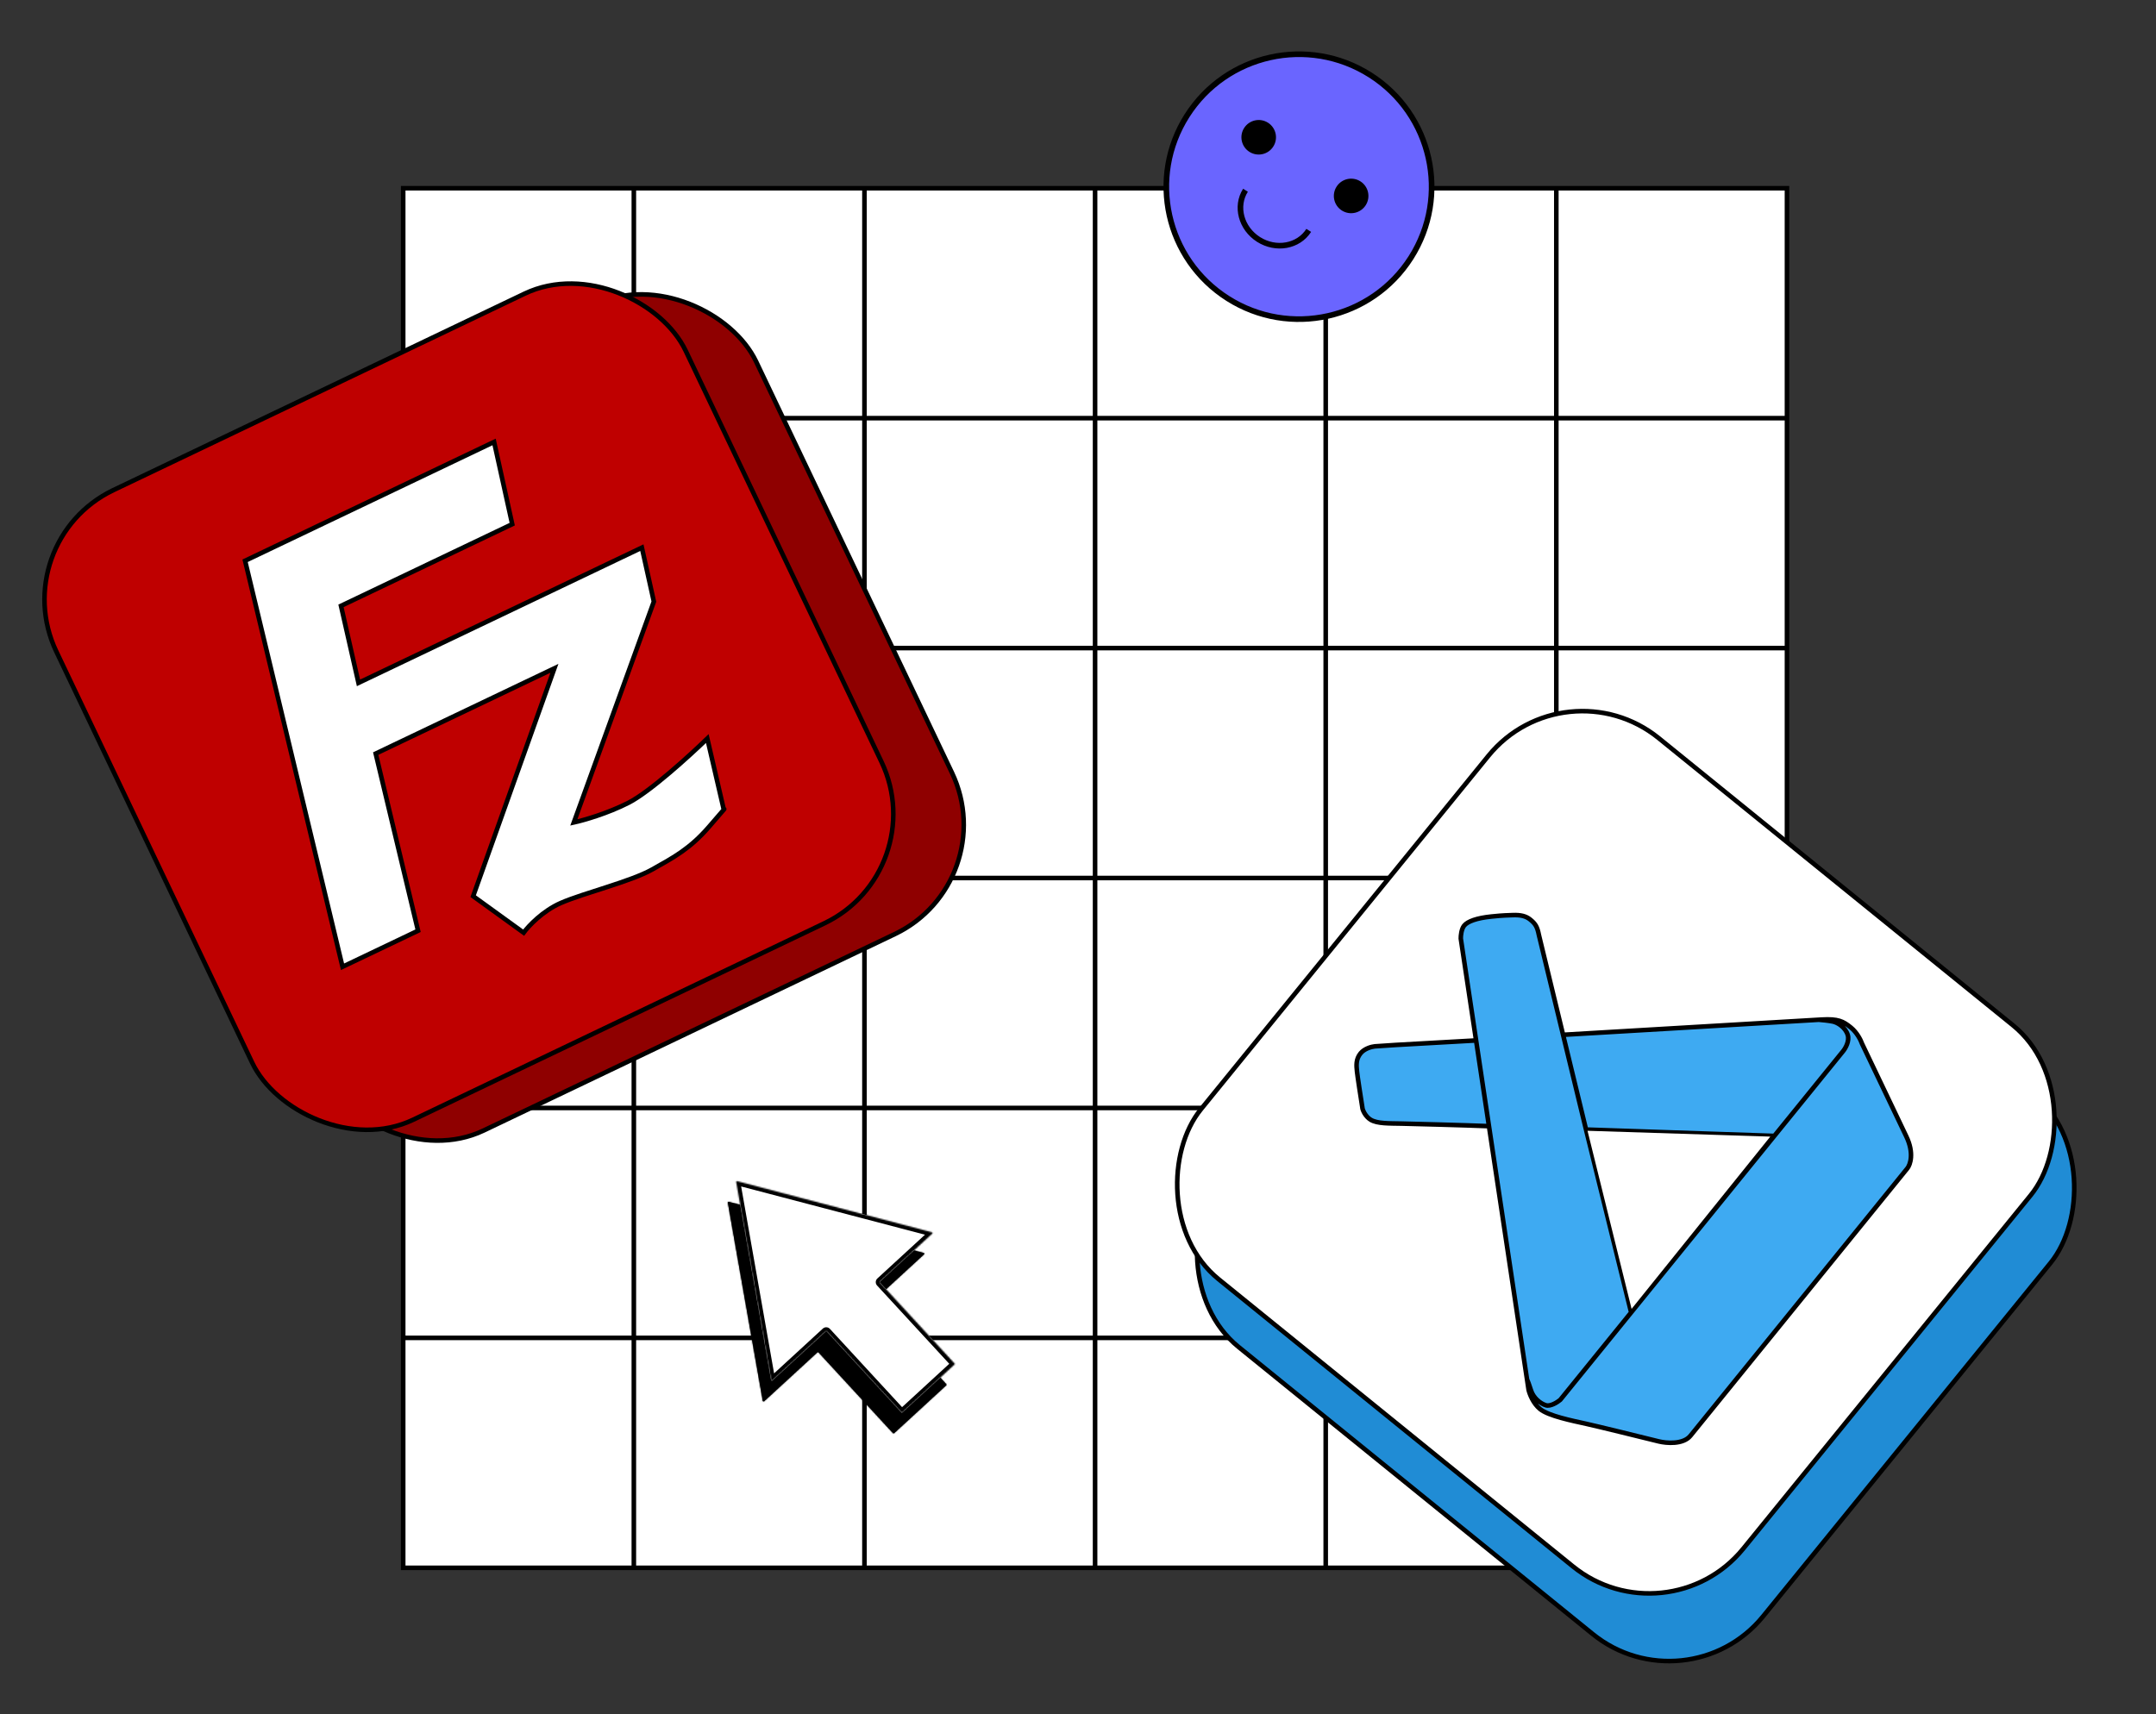
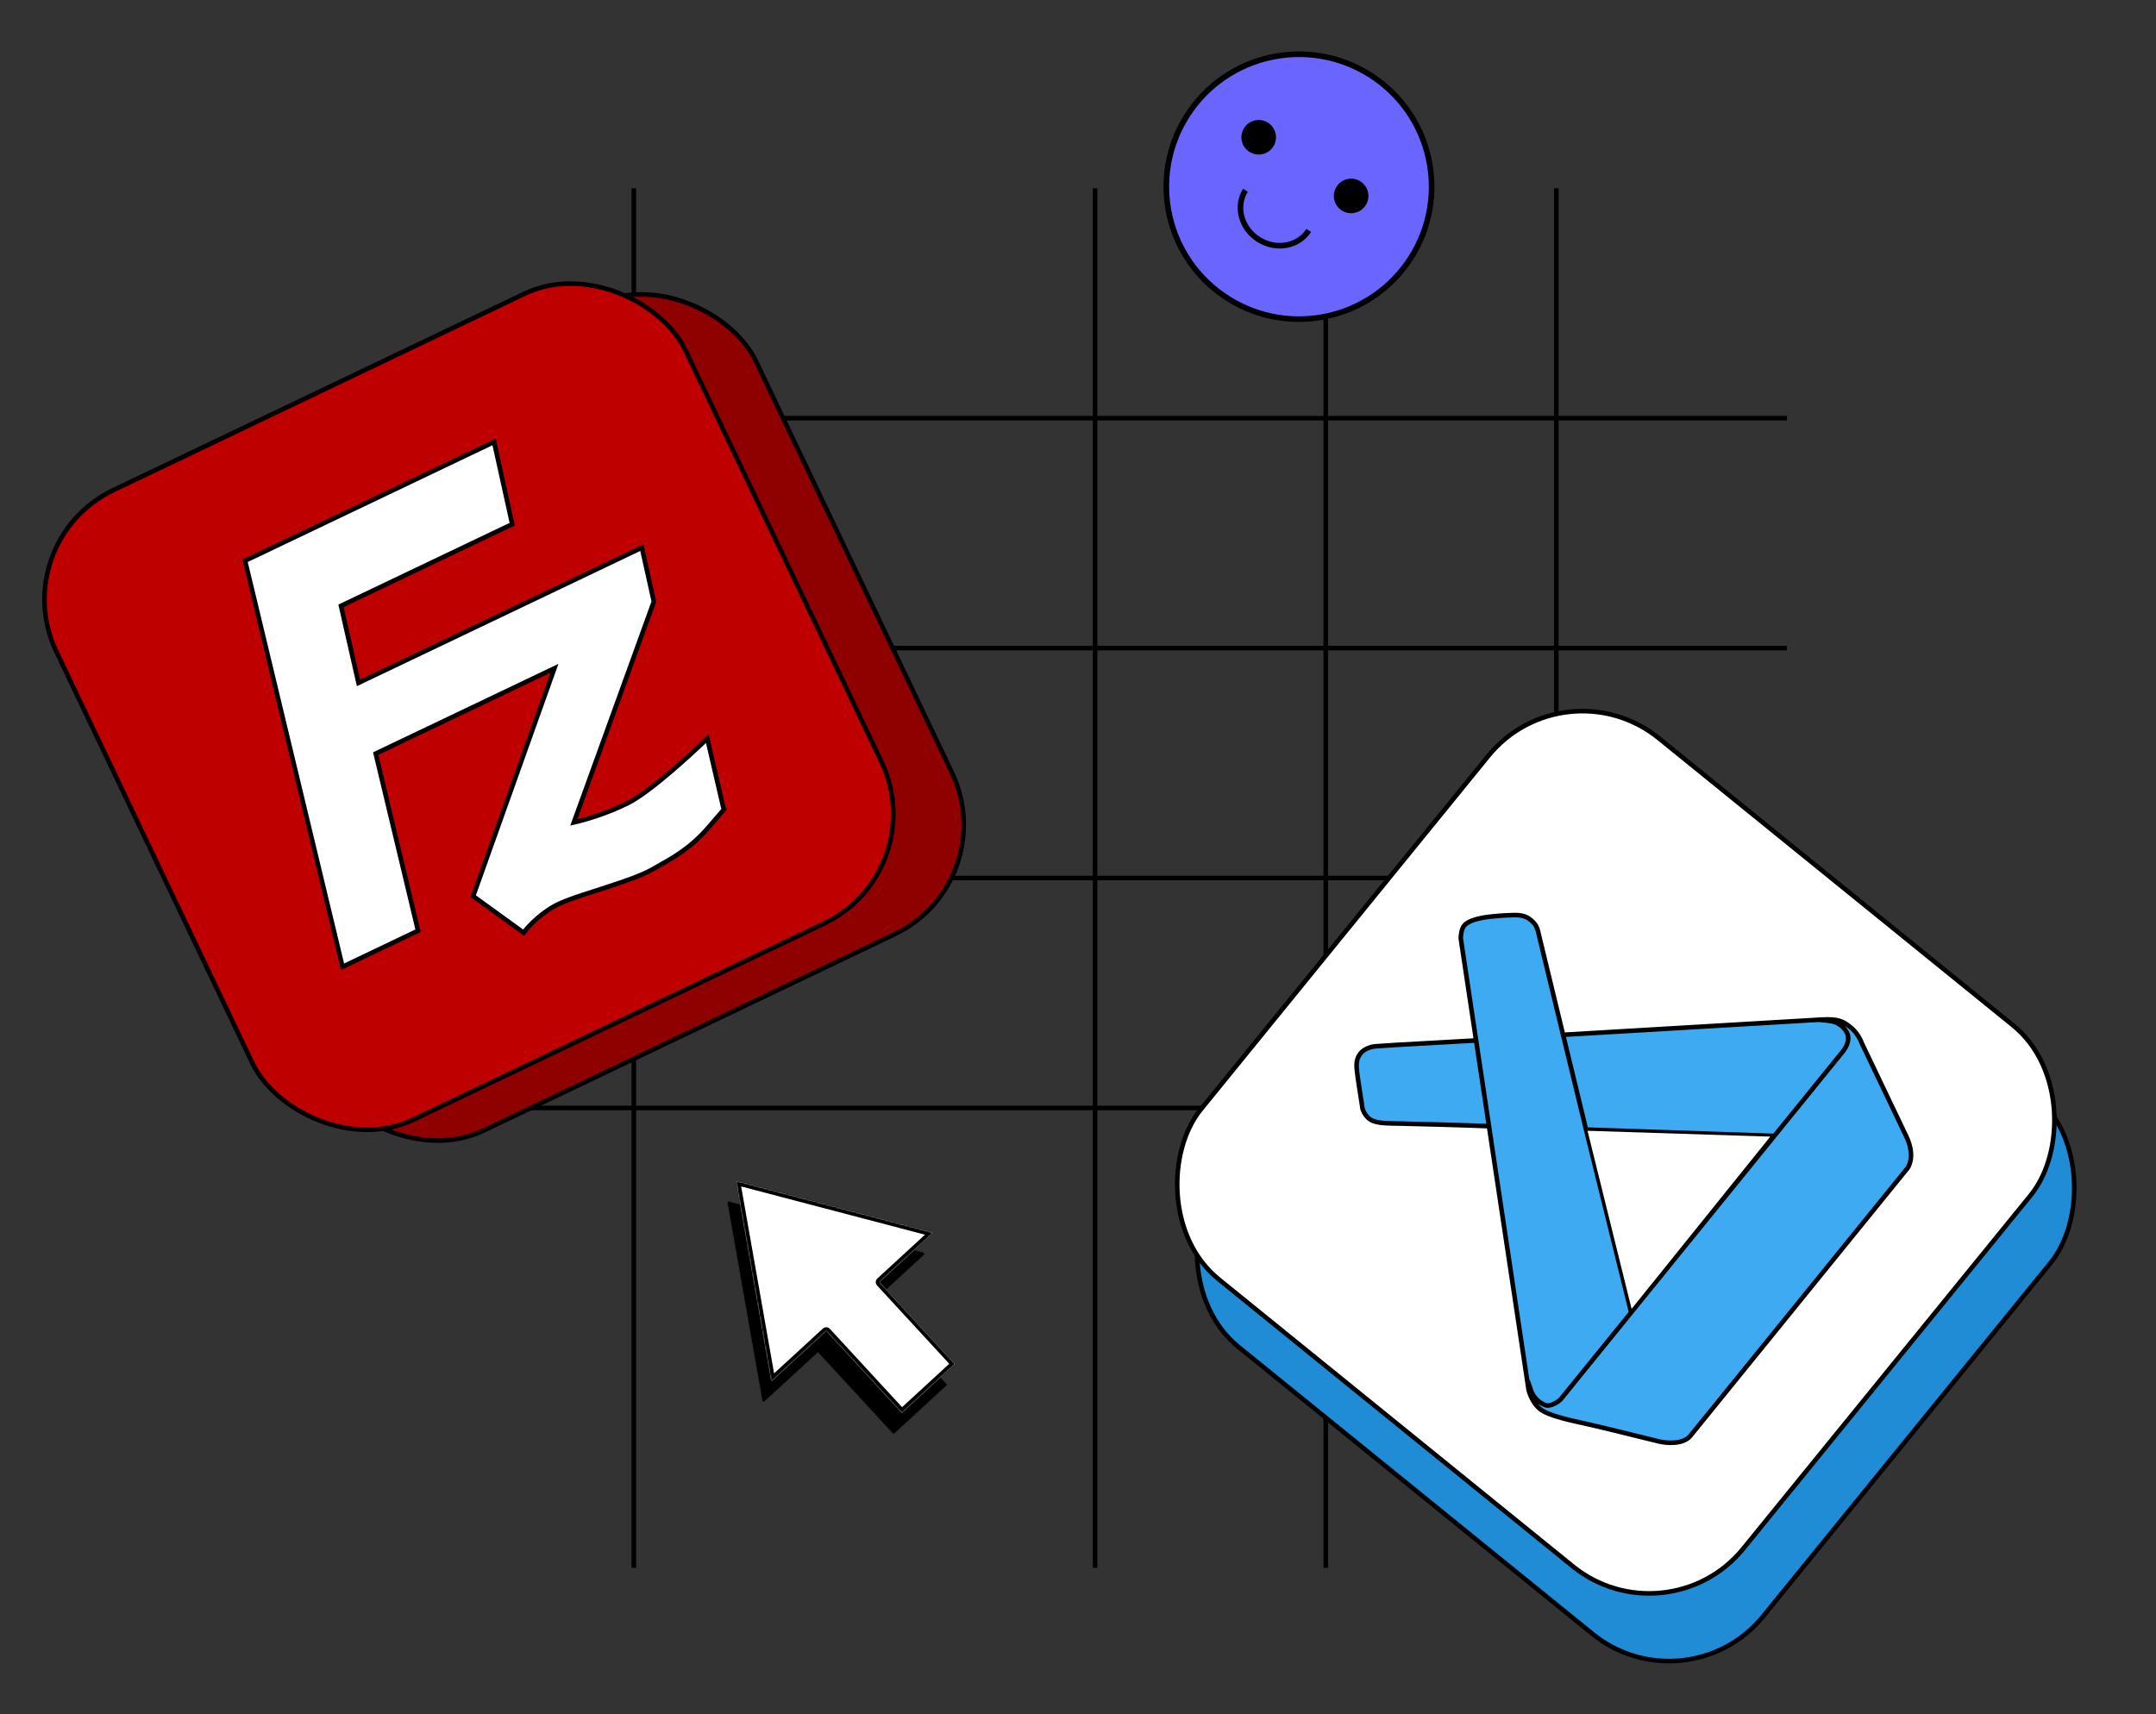
<svg xmlns="http://www.w3.org/2000/svg" width="1686" height="1341" viewBox="0 0 1686 1341" fill="none">
  <rect x="0" y="0" width="1686" height="1341" fill="#333333" stroke="none" />
-   <path d="M1397.42 147.229H315.302V1226.36H1397.42V147.229Z" fill="white" stroke="black" stroke-width="3.577" stroke-miterlimit="10" />
-   <path d="M315.302 1046.5H1397.42" stroke="black" stroke-width="3.577" stroke-miterlimit="10" />
  <path d="M315.302 866.656H1397.42" stroke="black" stroke-width="3.577" stroke-miterlimit="10" />
  <path d="M315.302 686.791H1397.42" stroke="black" stroke-width="3.577" stroke-miterlimit="10" />
  <path d="M315.302 506.934H1397.42" stroke="black" stroke-width="3.577" stroke-miterlimit="10" />
  <path d="M315.302 327.088H1397.42" stroke="black" stroke-width="3.577" stroke-miterlimit="10" />
  <path d="M1217.05 147.229V1226.36" stroke="black" stroke-width="3.577" stroke-miterlimit="10" />
  <path d="M1036.72 147.229V1226.36" stroke="black" stroke-width="3.577" stroke-miterlimit="10" />
  <path d="M856.355 147.229V1226.36" stroke="black" stroke-width="3.577" stroke-miterlimit="10" />
-   <path d="M675.998 147.229V1226.36" stroke="black" stroke-width="3.577" stroke-miterlimit="10" />
  <path d="M495.666 147.229V1226.36" stroke="black" stroke-width="3.577" stroke-miterlimit="10" />
  <rect x="2.381" y="0.844" width="545.664" height="545.364" rx="94.607" transform="matrix(0.902 -0.431 0.43 0.903 55.919 432.844)" fill="#8F0000" stroke="black" stroke-width="3.575" />
  <rect x="2.381" y="0.844" width="545.664" height="545.364" rx="94.607" transform="matrix(0.902 -0.431 0.43 0.903 0.829 424.406)" fill="#BF0000" stroke="black" stroke-width="3.575" />
  <path d="M400.557 410.004L266.653 473.916L280.329 534.157L501.944 428.382L511.313 470.576L448.736 643.315C456.107 641.711 475.004 636.377 491.621 627.872C508.238 619.366 539.538 590.881 553.111 577.702L566.003 633.292C567.088 632.057 566.298 633.008 554.454 646.702C539.65 663.819 527.065 670.544 510.081 680.086C493.097 689.628 456.418 698.519 438.597 706.307C424.34 712.538 413.245 724.391 409.48 729.538L370.009 700.993L433.557 522.765L293.805 589.468L326.912 728.024L267.853 756.213L191.659 438.633L386.376 345.696L400.557 410.004Z" fill="white" stroke="black" stroke-width="3.577" />
  <rect x="0.261" y="2.513" width="545.706" height="545.405" rx="94.615" transform="matrix(0.777 0.63 -0.631 0.776 1240.54 568.627)" fill="#208CD5" stroke="black" stroke-width="3.575" />
  <rect x="0.261" y="2.513" width="545.706" height="545.405" rx="94.615" transform="matrix(0.777 0.63 -0.631 0.776 1225.02 515.686)" fill="white" stroke="black" stroke-width="3.575" />
  <path d="M1204.3 1102.15C1198.93 1097.8 1196.1 1090.32 1195.36 1087.12L1194.14 1079.02L1164.38 880.894C1144.69 880.113 1104.02 879.053 1096.14 878.889C1086.3 878.683 1077.13 879.022 1071.88 875.883C1067.69 873.372 1065.32 867.97 1065.34 866.127C1064.12 858.478 1061.6 842.207 1061.19 838.321C1060.68 833.463 1060.17 828.605 1063.97 823.913C1067.02 820.159 1072.64 818.716 1075.07 818.464L1091.53 817.369L1154.31 813.839L1142.34 734.133C1142.31 731.885 1142.79 726.72 1144.97 724.038C1147.68 720.687 1154.76 718.11 1166.32 716.91C1176.04 715.901 1179.32 715.97 1182.78 715.815C1189.27 715.524 1193.38 716.637 1196.65 719.286C1200.68 722.551 1202.15 724.853 1203.45 731.47L1222.33 809.432L1422.31 797.649L1424.65 797.512C1437.47 796.795 1441.36 798.845 1447.4 803.743C1452.24 807.661 1455.21 813.777 1456.09 816.345C1465.02 835.062 1484.43 875.77 1490.72 888.868C1497.01 901.966 1493.87 911.049 1491.51 913.954L1321.92 1123.09C1316.26 1130.06 1303.09 1128.93 1297.21 1127.49C1282.08 1123.74 1249.56 1115.74 1240.51 1113.74C1229.2 1111.23 1211.01 1107.59 1204.3 1102.15Z" fill="#3EAAF2" />
  <path d="M1164.38 880.894C1144.69 880.113 1104.02 879.053 1096.14 878.889C1086.3 878.683 1077.13 879.022 1071.88 875.883C1067.69 873.372 1065.32 867.97 1065.34 866.127C1064.12 858.478 1061.6 842.207 1061.19 838.321C1060.68 833.463 1060.17 828.605 1063.97 823.913C1067.02 820.159 1072.64 818.716 1075.07 818.464L1091.53 817.369L1154.31 813.839M1164.38 880.894L1154.31 813.839M1164.38 880.894L1194.14 1079.02M1275.57 1026.61L1387.54 888.532M1275.57 1026.61L1240.28 883.557M1275.57 1026.61L1220.12 1094.98C1217.87 1096.86 1212.46 1100.32 1208.9 1099.22C1204.46 1097.84 1199.09 1093.48 1197.24 1087.54C1195.76 1082.78 1194.56 1079.88 1194.14 1079.02M1387.54 888.532L1240.28 883.557M1387.54 888.532L1441.36 822.172C1443.17 819.938 1446.42 814.28 1444.94 809.523C1443.09 803.577 1437.18 799.894 1433.41 799.058C1430.39 798.389 1424.75 797.84 1422.31 797.649M1240.28 883.557L1222.33 809.432M1154.31 813.839L1142.34 734.133C1142.31 731.885 1142.79 726.72 1144.97 724.038C1147.68 720.687 1154.76 718.11 1166.32 716.91C1176.04 715.901 1179.32 715.97 1182.78 715.815C1189.27 715.524 1193.38 716.637 1196.65 719.286C1200.68 722.551 1202.15 724.853 1203.45 731.47L1222.33 809.432M1222.33 809.432L1422.31 797.649M1422.31 797.649L1424.65 797.512C1437.47 796.795 1441.36 798.845 1447.4 803.743C1452.24 807.661 1455.21 813.777 1456.09 816.345C1465.02 835.062 1484.43 875.77 1490.72 888.868C1497.01 901.966 1493.87 911.049 1491.51 913.954C1437.33 980.76 1327.57 1116.12 1321.92 1123.09C1316.26 1130.06 1303.09 1128.93 1297.21 1127.49C1282.08 1123.74 1249.56 1115.74 1240.51 1113.74C1229.2 1111.23 1211.01 1107.59 1204.3 1102.15C1198.93 1097.8 1196.1 1090.32 1195.36 1087.12L1194.14 1079.02" stroke="black" stroke-width="3.577" />
  <path d="M1385.69 888.454L1240.62 883.832L1275.59 1025.25L1385.69 888.454Z" fill="white" stroke="black" stroke-width="1.296" />
  <mask id="path-20-inside-1_3338_7802" fill="white">
    <path fill-rule="evenodd" clip-rule="evenodd" d="M722.536 981.193C722.924 980.837 722.764 980.194 722.254 980.061L570.019 940.11C569.549 939.987 569.11 940.391 569.194 940.868L596.469 1095.69C596.56 1096.2 597.188 1096.42 597.576 1096.06L639.17 1057.83C639.441 1057.58 639.862 1057.59 640.111 1057.86L698.29 1120.99C698.539 1121.26 698.961 1121.28 699.231 1121.03L739.923 1083.62C740.193 1083.37 740.211 1082.95 739.962 1082.68L681.783 1019.56C681.533 1019.29 681.551 1018.87 681.821 1018.62L722.536 981.193Z" />
  </mask>
  <path fill-rule="evenodd" clip-rule="evenodd" d="M722.536 981.193C722.924 980.837 722.764 980.194 722.254 980.061L570.019 940.11C569.549 939.987 569.11 940.391 569.194 940.868L596.469 1095.69C596.56 1096.2 597.188 1096.42 597.576 1096.06L639.17 1057.83C639.441 1057.58 639.862 1057.59 640.111 1057.86L698.29 1120.99C698.539 1121.26 698.961 1121.28 699.231 1121.03L739.923 1083.62C740.193 1083.37 740.211 1082.95 739.962 1082.68L681.783 1019.56C681.533 1019.29 681.551 1018.87 681.821 1018.62L722.536 981.193Z" fill="black" />
-   <path d="M681.783 1019.56L679.393 1021.76L681.783 1019.56ZM681.821 1018.62L679.622 1016.23L681.821 1018.62ZM739.923 1083.62L737.723 1081.24L739.923 1083.62ZM739.962 1082.68L742.351 1080.49L739.962 1082.68ZM698.29 1120.99L700.679 1118.79L698.29 1120.99ZM699.231 1121.03L701.43 1123.41L699.231 1121.03ZM639.17 1057.83L641.37 1060.21L639.17 1057.83ZM640.111 1057.86L637.722 1060.06L640.111 1057.86ZM596.469 1095.69L599.667 1095.13L596.469 1095.69ZM597.576 1096.06L599.775 1098.45L597.576 1096.06ZM722.254 980.061L721.429 983.197L722.254 980.061ZM722.536 981.193L720.337 978.807L722.536 981.193ZM570.019 940.11L569.194 943.246L570.019 940.11ZM569.194 940.868L565.996 941.43L569.194 940.868ZM569.194 943.246L721.429 983.197L723.079 976.924L570.844 936.973L569.194 943.246ZM599.667 1095.13L572.392 940.306L565.996 941.43L593.271 1096.25L599.667 1095.13ZM636.971 1055.44L595.376 1093.67L599.775 1098.45L641.37 1060.21L636.971 1055.44ZM700.679 1118.79L642.5 1055.67L637.722 1060.06L695.901 1123.19L700.679 1118.79ZM737.723 1081.24L697.032 1118.64L701.43 1123.41L742.122 1086.01L737.723 1081.24ZM679.393 1021.76L737.572 1084.88L742.351 1080.49L684.172 1017.36L679.393 1021.76ZM720.337 978.807L679.622 1016.23L684.021 1021.01L724.736 983.58L720.337 978.807ZM684.172 1017.36C685.137 1018.41 685.07 1020.04 684.021 1021.01L679.622 1016.23C678.032 1017.69 677.93 1020.17 679.393 1021.76L684.172 1017.36ZM742.122 1086.01C743.712 1084.55 743.815 1082.08 742.351 1080.49L737.572 1084.88C736.607 1083.83 736.674 1082.2 737.723 1081.24L742.122 1086.01ZM695.901 1123.19C697.365 1124.77 699.84 1124.88 701.43 1123.41L697.032 1118.64C698.081 1117.68 699.714 1117.75 700.679 1118.79L695.901 1123.19ZM641.37 1060.21C640.321 1061.18 638.688 1061.11 637.722 1060.06L642.5 1055.67C641.037 1054.08 638.561 1053.98 636.971 1055.44L641.37 1060.21ZM593.271 1096.25C593.807 1099.29 597.499 1100.54 599.775 1098.45L595.376 1093.67C596.878 1092.29 599.314 1093.12 599.667 1095.13L593.271 1096.25ZM721.429 983.197C719.456 982.68 718.835 980.187 720.337 978.807L724.736 983.58C727.012 981.487 726.071 977.709 723.079 976.924L721.429 983.197ZM570.844 936.973C568.084 936.249 565.501 938.623 565.996 941.43L572.392 940.306C572.718 942.158 571.014 943.724 569.194 943.246L570.844 936.973Z" fill="black" mask="url(#path-20-inside-1_3338_7802)" />
+   <path d="M681.783 1019.56L679.393 1021.76L681.783 1019.56ZM681.821 1018.62L679.622 1016.23L681.821 1018.62ZM739.923 1083.62L737.723 1081.24L739.923 1083.62ZM739.962 1082.68L742.351 1080.49L739.962 1082.68ZM698.29 1120.99L700.679 1118.79L698.29 1120.99ZM699.231 1121.03L701.43 1123.41L699.231 1121.03ZM639.17 1057.83L641.37 1060.21L639.17 1057.83ZM640.111 1057.86L640.111 1057.86ZM596.469 1095.69L599.667 1095.13L596.469 1095.69ZM597.576 1096.06L599.775 1098.45L597.576 1096.06ZM722.254 980.061L721.429 983.197L722.254 980.061ZM722.536 981.193L720.337 978.807L722.536 981.193ZM570.019 940.11L569.194 943.246L570.019 940.11ZM569.194 940.868L565.996 941.43L569.194 940.868ZM569.194 943.246L721.429 983.197L723.079 976.924L570.844 936.973L569.194 943.246ZM599.667 1095.13L572.392 940.306L565.996 941.43L593.271 1096.25L599.667 1095.13ZM636.971 1055.44L595.376 1093.67L599.775 1098.45L641.37 1060.21L636.971 1055.44ZM700.679 1118.79L642.5 1055.67L637.722 1060.06L695.901 1123.19L700.679 1118.79ZM737.723 1081.24L697.032 1118.64L701.43 1123.41L742.122 1086.01L737.723 1081.24ZM679.393 1021.76L737.572 1084.88L742.351 1080.49L684.172 1017.36L679.393 1021.76ZM720.337 978.807L679.622 1016.23L684.021 1021.01L724.736 983.58L720.337 978.807ZM684.172 1017.36C685.137 1018.41 685.07 1020.04 684.021 1021.01L679.622 1016.23C678.032 1017.69 677.93 1020.17 679.393 1021.76L684.172 1017.36ZM742.122 1086.01C743.712 1084.55 743.815 1082.08 742.351 1080.49L737.572 1084.88C736.607 1083.83 736.674 1082.2 737.723 1081.24L742.122 1086.01ZM695.901 1123.19C697.365 1124.77 699.84 1124.88 701.43 1123.41L697.032 1118.64C698.081 1117.68 699.714 1117.75 700.679 1118.79L695.901 1123.19ZM641.37 1060.21C640.321 1061.18 638.688 1061.11 637.722 1060.06L642.5 1055.67C641.037 1054.08 638.561 1053.98 636.971 1055.44L641.37 1060.21ZM593.271 1096.25C593.807 1099.29 597.499 1100.54 599.775 1098.45L595.376 1093.67C596.878 1092.29 599.314 1093.12 599.667 1095.13L593.271 1096.25ZM721.429 983.197C719.456 982.68 718.835 980.187 720.337 978.807L724.736 983.58C727.012 981.487 726.071 977.709 723.079 976.924L721.429 983.197ZM570.844 936.973C568.084 936.249 565.501 938.623 565.996 941.43L572.392 940.306C572.718 942.158 571.014 943.724 569.194 943.246L570.844 936.973Z" fill="black" mask="url(#path-20-inside-1_3338_7802)" />
  <mask id="path-22-inside-2_3338_7802" fill="white">
    <path fill-rule="evenodd" clip-rule="evenodd" d="M729.028 964.982C729.416 964.626 729.256 963.983 728.747 963.85L576.511 923.899C576.041 923.776 575.602 924.18 575.686 924.657L602.961 1079.48C603.052 1079.99 603.681 1080.21 604.068 1079.85L645.662 1041.61C645.933 1041.37 646.354 1041.38 646.603 1041.65L704.782 1104.78C705.031 1105.05 705.453 1105.07 705.723 1104.82L746.415 1067.41C746.685 1067.16 746.703 1066.74 746.454 1066.47L688.275 1003.35C688.026 1003.08 688.043 1002.66 688.314 1002.41L729.028 964.982Z" />
  </mask>
  <path fill-rule="evenodd" clip-rule="evenodd" d="M729.028 964.982C729.416 964.626 729.256 963.983 728.747 963.85L576.511 923.899C576.041 923.776 575.602 924.18 575.686 924.657L602.961 1079.48C603.052 1079.99 603.681 1080.21 604.068 1079.85L645.662 1041.61C645.933 1041.37 646.354 1041.38 646.603 1041.65L704.782 1104.78C705.031 1105.05 705.453 1105.07 705.723 1104.82L746.415 1067.41C746.685 1067.16 746.703 1066.74 746.454 1066.47L688.275 1003.35C688.026 1003.08 688.043 1002.66 688.314 1002.41L729.028 964.982Z" fill="white" />
  <path d="M688.275 1003.35L690.664 1001.15L688.275 1003.35ZM746.454 1066.47L744.065 1068.67L746.454 1066.47ZM602.961 1079.48L599.763 1080.04L602.961 1079.48ZM728.747 963.85L729.572 960.713L728.747 963.85ZM576.511 923.899L575.686 927.035L576.511 923.899ZM575.686 924.657L578.884 924.096L575.686 924.657ZM575.686 927.035L727.922 966.987L729.572 960.713L577.336 920.762L575.686 927.035ZM606.159 1078.91L578.884 924.096L572.488 925.219L599.763 1080.04L606.159 1078.91ZM643.463 1039.23L601.869 1077.46L606.267 1082.24L647.862 1044L643.463 1039.23ZM707.172 1102.58L648.993 1039.46L644.214 1043.85L702.393 1106.97L707.172 1102.58ZM744.215 1065.03L703.524 1102.43L707.923 1107.2L748.614 1069.8L744.215 1065.03ZM685.885 1005.54L744.065 1068.67L748.843 1064.28L690.664 1001.15L685.885 1005.54ZM726.829 962.596L686.114 1000.02L690.513 1004.8L731.228 967.369L726.829 962.596ZM690.664 1001.15C691.63 1002.2 691.562 1003.83 690.513 1004.8L686.114 1000.02C684.524 1001.48 684.422 1003.96 685.885 1005.54L690.664 1001.15ZM748.614 1069.8C750.204 1068.34 750.307 1065.86 748.843 1064.28L744.065 1068.67C743.099 1067.62 743.166 1065.99 744.215 1065.03L748.614 1069.8ZM702.393 1106.97C703.857 1108.56 706.333 1108.67 707.923 1107.2L703.524 1102.43C704.573 1101.47 706.206 1101.53 707.172 1102.58L702.393 1106.97ZM647.862 1044C646.813 1044.97 645.18 1044.9 644.214 1043.85L648.993 1039.46C647.529 1037.87 645.053 1037.77 643.463 1039.23L647.862 1044ZM599.763 1080.04C600.299 1083.08 603.991 1084.33 606.267 1082.24L601.869 1077.46C603.37 1076.08 605.806 1076.91 606.159 1078.91L599.763 1080.04ZM727.922 966.987C725.948 966.469 725.328 963.976 726.829 962.596L731.228 967.369C733.504 965.276 732.564 961.498 729.572 960.713L727.922 966.987ZM577.336 920.762C574.576 920.038 571.993 922.412 572.488 925.219L578.884 924.096C579.211 925.947 577.507 927.513 575.686 927.035L577.336 920.762Z" fill="black" mask="url(#path-22-inside-2_3338_7802)" />
  <path d="M1103.36 201.59C1072.63 249.877 1008.53 264.149 960.174 233.463C911.82 202.777 897.532 138.755 928.257 90.467C958.982 42.179 1023.09 27.908 1071.44 58.594C1119.8 89.28 1134.08 153.302 1103.36 201.59Z" fill="#6A65FF" stroke="black" stroke-width="4.397" />
  <path d="M1023.44 180.202C1015.42 192.793 997.858 195.973 984.2 187.306C970.543 178.638 965.965 161.405 973.977 148.814" stroke="black" stroke-width="4.397" />
  <ellipse cx="13.518" cy="13.511" rx="13.518" ry="13.511" transform="matrix(0.844 0.536 -0.537 0.844 980.156 88.732)" fill="black" />
  <ellipse cx="13.518" cy="13.511" rx="13.518" ry="13.511" transform="matrix(0.844 0.536 -0.537 0.844 1052.44 134.613)" fill="black" />
</svg>